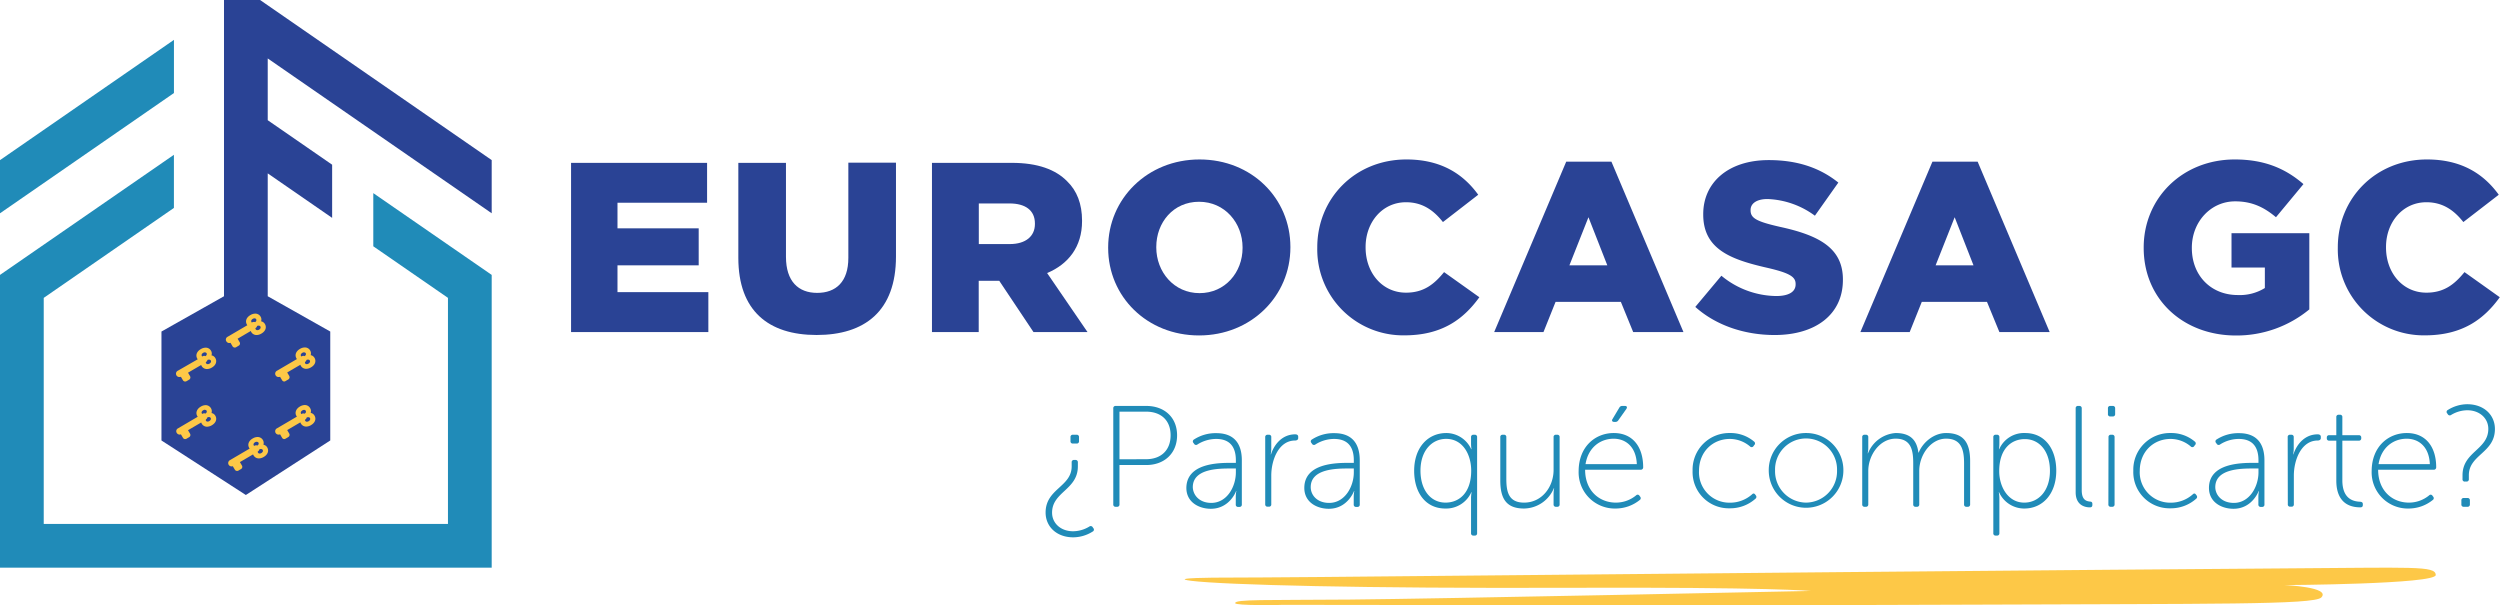
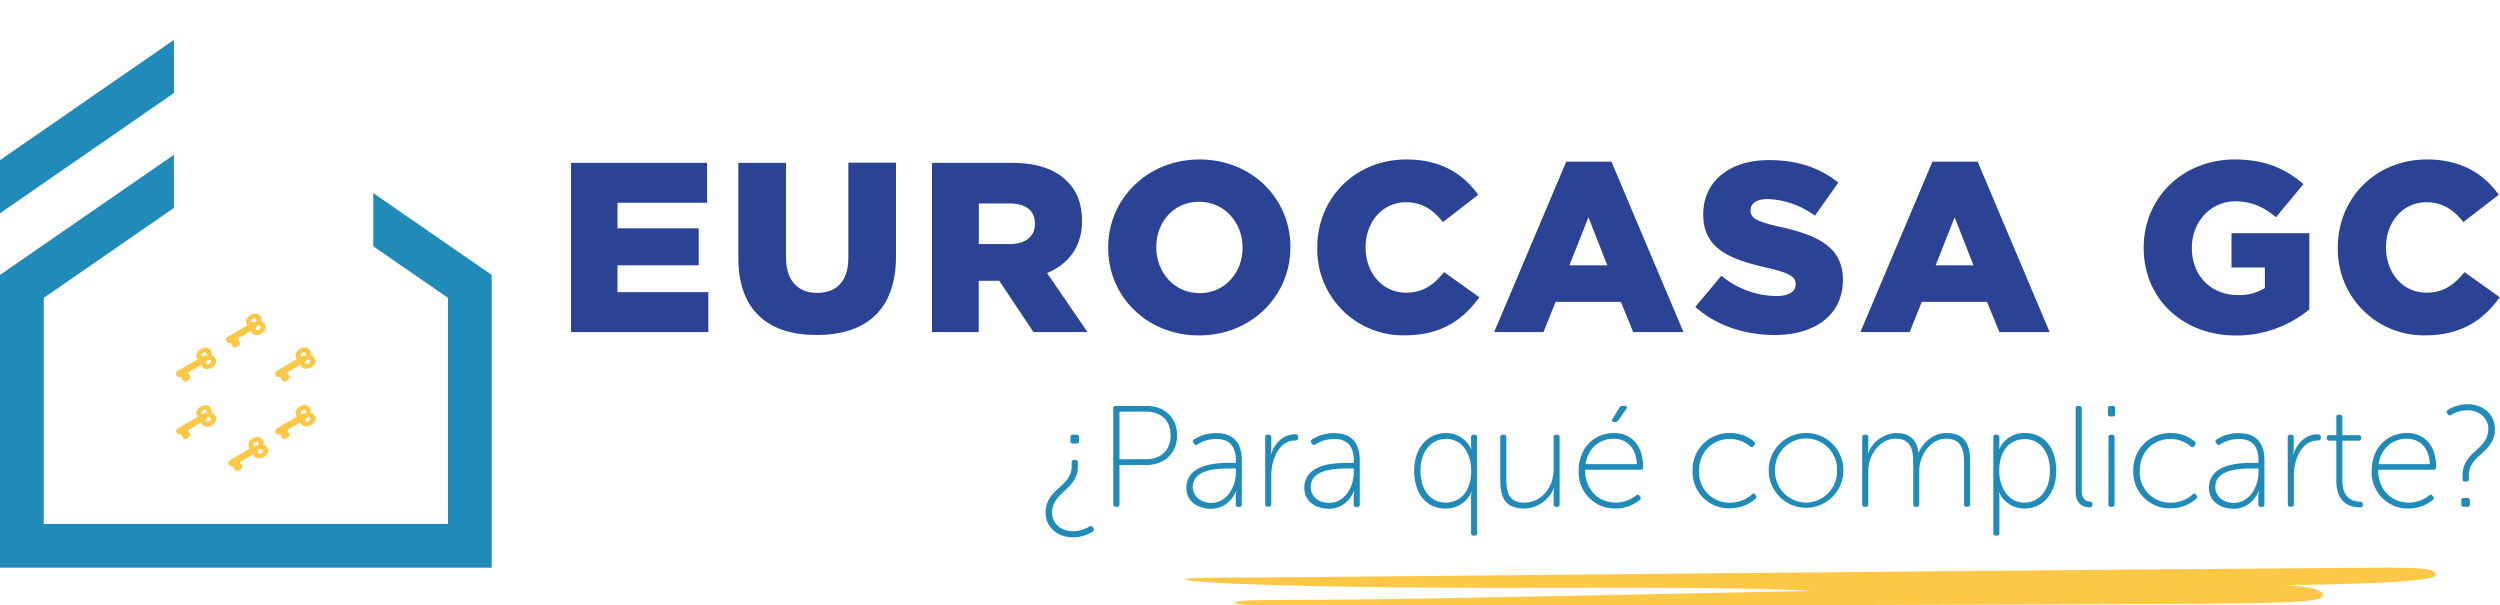
<svg xmlns="http://www.w3.org/2000/svg" id="Capa_1" data-name="Capa 1" viewBox="0 0 787.18 190.56">
  <defs>
    <style>.cls-1{fill:#2a4395;}.cls-2{fill:#fdc847;}.cls-3{fill:#208bb8;}</style>
  </defs>
-   <polygon class="cls-1" points="84.3 18.4 154.82 67.15 154.82 50.41 81.89 0 70.53 0 70.53 93.28 50.84 104.39 50.84 138.72 50.88 138.72 77.41 155.86 103.94 138.72 103.99 138.72 103.99 104.39 84.3 93.28 84.3 54.59 104.58 68.6 104.58 51.86 84.3 37.85 84.3 18.4" />
  <path class="cls-2" d="M430.68,228.32s141.82.28,218.8-.06c73.76-.33,106.56.09,108.8-2.27,3.12-3.29-11.56-3.89-11.56-3.89s47.7-.26,47.59-3.19-6.83-2.32-48.3-2.06-233,2-276.78,2.46c-41.58.43-57.67.44-57.67.44s-16.85,0-9.16,1c10.25,1.29,54.53,2.44,118.82,2.2s76.25,1,76.25,1-118.64,2.49-145.07,2.71-36.17-.13-36.12,1.12c0,.86,14.4.57,14.4.57" transform="translate(-27.36 -37.87)" />
  <polygon class="cls-3" points="154.82 86.56 117.54 60.81 117.54 77.55 141.05 93.79 141.05 164.97 13.77 164.97 13.77 93.79 54.76 65.47 54.76 48.74 0 86.56 0 93.64 0 93.64 0 164.97 0 178.74 13.77 178.74 141.05 178.74 154.82 178.74 154.82 164.97 154.82 93.64 154.82 93.64 154.82 86.56" />
  <polygon class="cls-3" points="54.77 12.55 0 50.42 0 67.16 54.77 29.29 54.77 12.55" />
  <path class="cls-1" d="M207.17,89.15H250V101.7H221.79v8.07h25.57v11.65H221.79v8.44H250.4v12.56H207.17Z" transform="translate(-27.36 -37.87)" />
  <path class="cls-1" d="M259.84,119.06V89.15h15v29.6c0,7.69,3.89,11.34,9.82,11.34s9.82-3.5,9.82-11v-30h15v29.53c0,17.2-9.82,24.73-25,24.73S259.84,135.72,259.84,119.06Z" transform="translate(-27.36 -37.87)" />
  <path class="cls-1" d="M320.81,89.15H346c8.14,0,13.77,2.13,17.35,5.78,3.12,3,4.72,7.16,4.72,12.41v.15c0,8.14-4.34,13.55-11,16.36l12.71,18.57H352.77L342,126.29h-6.47v16.13H320.81Zm24.5,25.57c5,0,7.92-2.44,7.92-6.32v-.15c0-4.19-3.05-6.32-8-6.32h-9.67v12.79Z" transform="translate(-27.36 -37.87)" />
  <path class="cls-1" d="M376.29,115.94v-.16c0-15.29,12.33-27.7,28.77-27.7s28.61,12.25,28.61,27.55v.15c0,15.3-12.33,27.71-28.76,27.71S376.29,131.23,376.29,115.94Zm42.32,0v-.16c0-7.68-5.56-14.38-13.7-14.38s-13.47,6.55-13.47,14.23v.15c0,7.69,5.55,14.39,13.62,14.39S418.61,123.62,418.61,115.94Z" transform="translate(-27.36 -37.87)" />
  <path class="cls-1" d="M442.13,115.94v-.16c0-15.52,11.94-27.7,28.08-27.7,10.88,0,17.88,4.57,22.6,11.11l-11.11,8.6c-3-3.8-6.54-6.24-11.64-6.24-7.46,0-12.71,6.32-12.71,14.08v.15c0,8,5.25,14.24,12.71,14.24,5.55,0,8.83-2.59,12-6.47l11.11,7.91c-5,6.93-11.79,12-23.59,12A27.05,27.05,0,0,1,442.13,115.94Z" transform="translate(-27.36 -37.87)" />
  <path class="cls-1" d="M520.52,88.77h14.23l22.68,53.65H541.6l-3.88-9.51H517.17l-3.81,9.51H497.84Zm12.94,32.65-5.94-15.15-6,15.15Z" transform="translate(-27.36 -37.87)" />
  <path class="cls-1" d="M561.16,134.51l8.22-9.82a27.49,27.49,0,0,0,17.28,6.39c4,0,6.09-1.37,6.09-3.65v-.15c0-2.21-1.75-3.43-9-5.1-11.34-2.59-20.09-5.79-20.09-16.75v-.15c0-9.89,7.83-17,20.62-17,9.06,0,16.14,2.44,21.92,7.08l-7.38,10.43a26.68,26.68,0,0,0-14.92-5.25c-3.58,0-5.33,1.52-5.33,3.42v.15c0,2.44,1.83,3.5,9.21,5.18,12.25,2.66,19.86,6.62,19.86,16.59V126c0,10.89-8.6,17.36-21.53,17.36C576.69,143.34,567.71,140.37,561.16,134.51Z" transform="translate(-27.36 -37.87)" />
  <path class="cls-1" d="M635.83,88.77h14.23l22.68,53.65H656.91L653,132.91H632.48l-3.81,9.51H613.15Zm12.93,32.65-5.93-15.15-6,15.15Z" transform="translate(-27.36 -37.87)" />
  <path class="cls-1" d="M702.35,115.94v-.16c0-15.52,12.18-27.7,28.69-27.7,9.36,0,16,2.89,21.61,7.76L744,106.27c-3.81-3.2-7.61-5-12.86-5-7.69,0-13.63,6.47-13.63,14.61V116c0,8.6,6,14.77,14.46,14.77a15,15,0,0,0,8.53-2.21V122.1H730V111.29h24.5v24a36,36,0,0,1-23.13,8.22C714.76,143.49,702.35,132.07,702.35,115.94Z" transform="translate(-27.36 -37.87)" />
  <path class="cls-1" d="M763.47,115.94v-.16c0-15.52,11.94-27.7,28.08-27.7,10.88,0,17.88,4.57,22.6,11.11L803,107.79c-3-3.8-6.54-6.24-11.64-6.24-7.46,0-12.71,6.32-12.71,14.08v.15c0,8,5.25,14.24,12.71,14.24,5.55,0,8.83-2.59,12-6.47l11.11,7.91c-5,6.93-11.79,12-23.59,12A27.05,27.05,0,0,1,763.47,115.94Z" transform="translate(-27.36 -37.87)" />
  <path class="cls-3" d="M366.75,183.47v1.23c0,7.43-8.12,8-8.12,14.6,0,3.27,2.67,5.85,6.62,5.85a9.94,9.94,0,0,0,5.12-1.49.71.71,0,0,1,1.05.22l.18.27a.67.67,0,0,1-.18,1.09,11.57,11.57,0,0,1-6.13,1.82c-5.21,0-8.7-3.36-8.7-7.8,0-7.53,8.21-8.08,8.21-14.56v-1.23a.69.69,0,0,1,.77-.77h.4A.7.7,0,0,1,366.75,183.47Zm.36-6.71a.69.69,0,0,1-.77.77H365.2a.69.69,0,0,1-.77-.77v-1.23a.69.69,0,0,1,.77-.77h1.14a.69.69,0,0,1,.77.77Z" transform="translate(-27.36 -37.87)" />
  <path class="cls-3" d="M377.9,166.46a.69.69,0,0,1,.77-.77h9.66c5.54,0,9.66,3.49,9.66,9.25s-4.12,9.35-9.66,9.35h-8.48v12.38a.69.69,0,0,1-.77.77h-.41a.69.69,0,0,1-.77-.77Zm10.34,16c4.63,0,7.71-2.76,7.71-7.53s-3.08-7.44-7.71-7.44h-8.39v15Z" transform="translate(-27.36 -37.87)" />
  <path class="cls-3" d="M415,183.61h1.5v-.77c0-5-2.59-6.76-6.21-6.76a11.1,11.1,0,0,0-5.86,1.72.71.71,0,0,1-1.08-.18l-.19-.27a.69.69,0,0,1,.14-1.09,12.48,12.48,0,0,1,7.08-2c5.21,0,8,2.9,8,8.57v13.88a.7.7,0,0,1-.78.77h-.36a.69.69,0,0,1-.77-.77v-2.22a10.36,10.36,0,0,1,.18-2h-.09c.05,0-2,5.58-7.94,5.58-3.67,0-7.71-2-7.71-6.58C401,183.7,411,183.61,415,183.61Zm-6.26,12.61c5,0,7.76-5.13,7.76-9.62v-1.22h-1.45c-3.86,0-12.11,0-12.11,5.89C403,193.68,404.93,196.22,408.78,196.22Z" transform="translate(-27.36 -37.87)" />
  <path class="cls-3" d="M425.74,175.53a.7.7,0,0,1,.77-.77h.37a.69.69,0,0,1,.77.77v3.54a9.64,9.64,0,0,1-.18,1.86h.09c1.13-3.49,3.81-6.3,7.62-6.3.63,0,.95.27.95.77v.41c0,.49-.41.77-1,.77-5.08,0-7.48,6-7.48,11.06v9a.69.69,0,0,1-.77.77h-.37a.7.7,0,0,1-.77-.77Z" transform="translate(-27.36 -37.87)" />
  <path class="cls-3" d="M452.14,183.61h1.5v-.77c0-5-2.59-6.76-6.22-6.76a11.06,11.06,0,0,0-5.85,1.72.72.72,0,0,1-1.09-.18l-.18-.27a.68.68,0,0,1,.14-1.09,12.46,12.46,0,0,1,7.07-2c5.22,0,8,2.9,8,8.57v13.88a.69.69,0,0,1-.77.77h-.36a.69.69,0,0,1-.77-.77v-2.22a10.36,10.36,0,0,1,.18-2h-.09s-2,5.58-7.94,5.58c-3.68,0-7.71-2-7.71-6.58C438.08,183.7,448.1,183.61,452.14,183.61Zm-6.26,12.61c4.94,0,7.76-5.13,7.76-9.62v-1.22h-1.45c-3.86,0-12.12,0-12.12,5.89C440.07,193.68,442,196.22,445.88,196.22Z" transform="translate(-27.36 -37.87)" />
  <path class="cls-3" d="M482.8,174.22a8.66,8.66,0,0,1,7.8,5.08h.09a11.26,11.26,0,0,1-.14-1.82v-1.95a.7.7,0,0,1,.77-.77h.37a.69.69,0,0,1,.77.77v30.21a.69.69,0,0,1-.77.77h-.37a.7.7,0,0,1-.77-.77V194.86a10.29,10.29,0,0,1,.18-2h-.09a8.68,8.68,0,0,1-8.21,5.13c-6.08,0-9.79-4.86-9.79-11.89C472.64,178.89,476.85,174.22,482.8,174.22Zm-.28,21.91c4.18,0,8.08-2.95,8.08-10.07,0-5-2.59-10-7.89-10-4.45,0-8.08,3.67-8.08,10C474.63,192.23,477.9,196.13,482.52,196.13Z" transform="translate(-27.36 -37.87)" />
  <path class="cls-3" d="M499.76,175.53a.69.69,0,0,1,.77-.77h.36a.69.69,0,0,1,.77.77v12.93c0,3.95.5,7.67,5.58,7.67,5.67,0,9.3-5,9.3-10.3v-10.3a.69.69,0,0,1,.77-.77h.36a.69.69,0,0,1,.77.77v21.14a.69.69,0,0,1-.77.77h-.36a.69.69,0,0,1-.77-.77v-3.22a9.64,9.64,0,0,1,.18-1.86h-.09a10.31,10.31,0,0,1-9.39,6.4c-5.58,0-7.48-3.09-7.48-8.85Z" transform="translate(-27.36 -37.87)" />
  <path class="cls-3" d="M535.49,174.22c5.9,0,9.26,4.26,9.26,10.79a.75.75,0,0,1-.82.77H526.47c0,6.58,4.44,10.35,9.7,10.35a10,10,0,0,0,6.4-2.32.64.64,0,0,1,1,.14l.27.36a.69.69,0,0,1-.18,1,12.09,12.09,0,0,1-7.53,2.68,11.4,11.4,0,0,1-11.7-11.84C524.47,178.48,529.69,174.22,535.49,174.22Zm7.26,9.79c-.23-5.53-3.54-8-7.3-8-4.17,0-8,2.72-8.85,8Zm-7.66-14.19,2.17-3.63a1,1,0,0,1,.91-.5H539c.63,0,.81.41.45.95l-2.54,3.59a1.06,1.06,0,0,1-.95.49h-.32C535,170.72,534.77,170.32,535.09,169.82Z" transform="translate(-27.36 -37.87)" />
  <path class="cls-3" d="M572.09,174.22a11.45,11.45,0,0,1,7.62,2.72.71.71,0,0,1,0,1.09l-.23.32a.69.69,0,0,1-1.09.09,9.79,9.79,0,0,0-6.35-2.36c-5.31,0-9.71,3.94-9.71,10.07a9.56,9.56,0,0,0,9.71,10,10.37,10.37,0,0,0,7-2.63c.36-.37.72-.32,1,.09l.23.31a.72.72,0,0,1-.18,1,11.94,11.94,0,0,1-8.08,3,11.4,11.4,0,0,1-11.7-11.84A11.53,11.53,0,0,1,572.09,174.22Z" transform="translate(-27.36 -37.87)" />
  <path class="cls-3" d="M596,174.22A11.67,11.67,0,0,1,607.79,186a11.75,11.75,0,1,1-23.5,0A11.66,11.66,0,0,1,596,174.22Zm0,21.91A9.86,9.86,0,0,0,605.79,186a9.76,9.76,0,1,0-19.51,0A9.87,9.87,0,0,0,596,196.13Z" transform="translate(-27.36 -37.87)" />
  <path class="cls-3" d="M613.72,175.53a.69.69,0,0,1,.77-.77h.37a.7.7,0,0,1,.77.77v3.22a9.51,9.51,0,0,1-.18,1.86h.09a10.12,10.12,0,0,1,8.71-6.39c4.53,0,6.66,2.13,7.16,6.17h.09c1.27-3.18,4.72-6.17,8.62-6.17,5.85,0,7.58,3.45,7.58,8.84v13.61a.7.7,0,0,1-.77.77h-.37a.69.69,0,0,1-.77-.77V183.74c0-4.26-.86-7.75-5.67-7.75s-8.44,5.12-8.44,10.16v10.52a.69.69,0,0,1-.77.77h-.36a.69.69,0,0,1-.77-.77V183.74c0-3.9-.54-7.75-5.53-7.75s-8.62,5.17-8.62,10.16v10.52a.7.7,0,0,1-.77.77h-.37a.69.69,0,0,1-.77-.77Z" transform="translate(-27.36 -37.87)" />
  <path class="cls-3" d="M655,175.53a.69.69,0,0,1,.77-.77h.36a.7.7,0,0,1,.78.77v1.95a11.26,11.26,0,0,1-.14,1.82h.09a8.51,8.51,0,0,1,8.17-5.08c6.07,0,9.79,4.85,9.79,11.88,0,7.21-4.22,11.89-10.07,11.89a8.68,8.68,0,0,1-7.94-5.13h-.09a9.77,9.77,0,0,1,.19,2v10.88a.7.7,0,0,1-.78.77h-.36a.69.69,0,0,1-.77-.77Zm9.75,20.6c4.45,0,8.08-3.68,8.08-10,0-6.12-3.27-10-7.9-10-4.17,0-8.07,2.95-8.07,10.07C656.85,191.18,659.66,196.13,664.74,196.13Z" transform="translate(-27.36 -37.87)" />
  <path class="cls-3" d="M680.93,166.46a.69.69,0,0,1,.77-.77h.37a.7.7,0,0,1,.77.77v25.77c0,3.17,1.54,3.44,2.63,3.58.4,0,.72.18.72.73v.27c0,.5-.18.81-.81.81-1.32,0-4.45-.5-4.45-4.76Z" transform="translate(-27.36 -37.87)" />
  <path class="cls-3" d="M691.09,168.23v-1.77a.69.69,0,0,1,.77-.77h.73a.7.7,0,0,1,.77.77v1.77a.7.7,0,0,1-.77.77h-.73A.69.69,0,0,1,691.09,168.23Zm.18,7.3a.69.69,0,0,1,.77-.77h.36a.7.7,0,0,1,.78.77v21.14a.7.7,0,0,1-.78.77H692a.69.69,0,0,1-.77-.77Z" transform="translate(-27.36 -37.87)" />
  <path class="cls-3" d="M710.86,174.22a11.45,11.45,0,0,1,7.62,2.72.7.7,0,0,1,0,1.09l-.23.32a.69.69,0,0,1-1.09.09,9.76,9.76,0,0,0-6.35-2.36c-5.3,0-9.7,3.94-9.7,10.07a9.56,9.56,0,0,0,9.7,10,10.33,10.33,0,0,0,7-2.63c.36-.37.72-.32,1,.09l.23.31a.72.72,0,0,1-.18,1,11.94,11.94,0,0,1-8.08,3,11.4,11.4,0,0,1-11.7-11.84A11.53,11.53,0,0,1,710.86,174.22Z" transform="translate(-27.36 -37.87)" />
  <path class="cls-3" d="M737,183.61h1.49v-.77c0-5-2.58-6.76-6.21-6.76a11,11,0,0,0-5.85,1.72.72.72,0,0,1-1.09-.18l-.18-.27a.68.68,0,0,1,.13-1.09,12.53,12.53,0,0,1,7.08-2c5.22,0,8,2.9,8,8.57v13.88a.69.69,0,0,1-.77.77h-.37a.7.7,0,0,1-.77-.77v-2.22a10.36,10.36,0,0,1,.18-2h-.09s-2,5.58-7.93,5.58c-3.68,0-7.72-2-7.72-6.58C722.92,183.7,733,183.61,737,183.61Zm-6.26,12.61c4.94,0,7.75-5.13,7.75-9.62v-1.22H737c-3.85,0-12.11,0-12.11,5.89C724.92,193.68,726.87,196.22,730.73,196.22Z" transform="translate(-27.36 -37.87)" />
  <path class="cls-3" d="M747.69,175.53a.69.69,0,0,1,.77-.77h.36a.69.69,0,0,1,.77.77v3.54a9.64,9.64,0,0,1-.18,1.86h.09c1.14-3.49,3.81-6.3,7.62-6.3.64,0,1,.27,1,.77v.41c0,.49-.4.77-1,.77-5.08,0-7.49,6-7.49,11.06v9a.69.69,0,0,1-.77.77h-.36a.69.69,0,0,1-.77-.77Z" transform="translate(-27.36 -37.87)" />
  <path class="cls-3" d="M763,176.62h-2.22a.69.69,0,0,1-.77-.77v-.18a.69.69,0,0,1,.77-.77H763v-5.67a.69.69,0,0,1,.77-.77h.36a.69.69,0,0,1,.77.77v5.67h5.18a.7.7,0,0,1,.77.77v.18a.7.7,0,0,1-.77.77h-5.18V189.1c0,6.07,3.68,6.66,5.54,6.75.68.05.91.28.91.78v.22c0,.46-.19.77-.78.77-5.35,0-7.57-3.4-7.57-8.39Z" transform="translate(-27.36 -37.87)" />
  <path class="cls-3" d="M785.19,174.22c5.9,0,9.26,4.26,9.26,10.79a.75.75,0,0,1-.82.77H776.17c0,6.58,4.44,10.35,9.7,10.35a10,10,0,0,0,6.4-2.32.64.64,0,0,1,1,.14l.27.36a.69.69,0,0,1-.18,1,12.09,12.09,0,0,1-7.53,2.68,11.4,11.4,0,0,1-11.7-11.84C774.17,178.48,779.39,174.22,785.19,174.22Zm7.26,9.79c-.23-5.53-3.54-8-7.3-8-4.17,0-8,2.72-8.85,8Z" transform="translate(-27.36 -37.87)" />
  <path class="cls-3" d="M802.74,188.73v-1.22c0-7.44,8.12-8,8.12-14.61,0-3.26-2.67-5.85-6.62-5.85a10,10,0,0,0-5.13,1.5.71.71,0,0,1-1-.23l-.18-.27a.67.67,0,0,1,.18-1.09,11.57,11.57,0,0,1,6.12-1.81c5.22,0,8.71,3.35,8.71,7.8,0,7.53-8.21,8.07-8.21,14.56v1.22a.69.69,0,0,1-.77.77h-.41A.69.69,0,0,1,802.74,188.73Zm-.36,6.72a.69.69,0,0,1,.77-.77h1.13a.7.7,0,0,1,.78.77v1.22a.7.7,0,0,1-.78.77h-1.13a.69.69,0,0,1-.77-.77Z" transform="translate(-27.36 -37.87)" />
  <path class="cls-2" d="M101.28,147.31a.83.83,0,0,1-.7-.4l-.64-1.1a1.07,1.07,0,0,1-1.3-.45,1,1,0,0,1,.37-1.44l6.23-3.65a1.43,1.43,0,0,1-.14-.2c-.61-1.06-.16-2.28,1.12-3a3,3,0,0,1,1.51-.45,1.89,1.89,0,0,1,1.68.95,1.71,1.71,0,0,1,.16,1.47,1.74,1.74,0,0,1,1.21.87c.62,1.05.17,2.27-1.12,3a3,3,0,0,1-1.5.45h0a1.9,1.9,0,0,1-1.69-.95,1.87,1.87,0,0,1-.15-.32l-4.14,2.43.64,1.09a.8.8,0,0,1-.29,1.1l-.33.19-.51.31A.87.87,0,0,1,101.28,147.31Zm6.52-6.1a.44.44,0,0,0,.06.32.58.58,0,0,0,.54.3,1,1,0,0,0,.54-.16c.44-.26.61-.67.41-1a.56.56,0,0,0-.49-.26.82.82,0,0,0-.26,0l-.28.08a1.08,1.08,0,0,1-.49.68Zm-.31-3.1a1.15,1.15,0,0,0-.54.16c-.44.26-.61.68-.41,1a.47.47,0,0,0,.13.15l.09-.05a1.08,1.08,0,0,1,.94-.06l.16-.15a.62.62,0,0,0,.17-.76A.59.59,0,0,0,107.49,138.11Z" transform="translate(-27.36 -37.87)" />
  <path class="cls-2" d="M102,186.16a.82.82,0,0,1-.69-.4l-.65-1.1a1,1,0,0,1-.39.07,1.07,1.07,0,0,1-.91-.52,1.05,1.05,0,0,1,.38-1.44l6.23-3.65a.9.9,0,0,1-.14-.2c-.62-1.06-.17-2.28,1.12-3a3,3,0,0,1,1.5-.45,1.92,1.92,0,0,1,1.69.95,1.8,1.8,0,0,1,.16,1.48,1.74,1.74,0,0,1,1.21.86c.61,1.05.16,2.27-1.12,3a3,3,0,0,1-1.51.45h0a1.87,1.87,0,0,1-1.68-.95,1,1,0,0,1-.15-.32l-4.15,2.43.64,1.09a.8.8,0,0,1-.28,1.1l-.34.19-.51.31A.81.81,0,0,1,102,186.16Zm6.52-6.1a.49.49,0,0,0,.06.32.58.58,0,0,0,.54.3,1,1,0,0,0,.54-.16c.44-.26.61-.67.41-1a.54.54,0,0,0-.49-.26.73.73,0,0,0-.25,0l-.29.08a1.08,1.08,0,0,1-.49.68Zm-.31-3.1a1.15,1.15,0,0,0-.54.16c-.44.26-.61.68-.41,1a.47.47,0,0,0,.13.15l.09-.05a1.1,1.1,0,0,1,.53-.14,1.16,1.16,0,0,1,.42.08l.15-.15a.62.62,0,0,0,.17-.76A.6.6,0,0,0,108.19,177Z" transform="translate(-27.36 -37.87)" />
  <path class="cls-2" d="M85.66,176.13a.79.79,0,0,1-.69-.4l-.65-1.1a1,1,0,0,1-.39.08,1.07,1.07,0,0,1-.91-.52,1,1,0,0,1,.38-1.44l6.23-3.66a.9.9,0,0,1-.14-.2c-.62-1-.17-2.27,1.12-3a3,3,0,0,1,1.5-.45,1.92,1.92,0,0,1,1.69,1,1.8,1.8,0,0,1,.16,1.48,1.77,1.77,0,0,1,1.21.86c.61,1.06.16,2.27-1.12,3a3.11,3.11,0,0,1-1.51.45h0a1.89,1.89,0,0,1-1.68-1,2.41,2.41,0,0,1-.15-.33l-4.15,2.43.64,1.09a.8.8,0,0,1-.28,1.1l-.34.2-.51.3A.81.81,0,0,1,85.66,176.13ZM92.19,170a.45.45,0,0,0,0,.32.6.6,0,0,0,.54.3,1.06,1.06,0,0,0,.54-.17c.44-.25.61-.67.41-1a.53.53,0,0,0-.49-.25,1.07,1.07,0,0,0-.25,0l-.29.08a1,1,0,0,1-.49.68Zm-.32-3.11a1.06,1.06,0,0,0-.54.17c-.44.25-.61.67-.41,1a.64.64,0,0,0,.13.15l.09-.06a1.11,1.11,0,0,1,.54-.14,1,1,0,0,1,.41.09l.15-.16a.62.62,0,0,0,.17-.76A.6.6,0,0,0,91.87,166.93Z" transform="translate(-27.36 -37.87)" />
  <path class="cls-2" d="M116.89,176.13a.81.81,0,0,1-.7-.4l-.64-1.1a1.09,1.09,0,0,1-.39.08,1.05,1.05,0,0,1-.54-2l6.23-3.66a1.43,1.43,0,0,1-.14-.2c-.62-1-.16-2.27,1.12-3a3.11,3.11,0,0,1,1.51-.45,1.91,1.91,0,0,1,1.68,1,1.73,1.73,0,0,1,.16,1.48,1.73,1.73,0,0,1,1.21.86c.62,1.06.17,2.27-1.12,3a3,3,0,0,1-1.5.45h0a1.92,1.92,0,0,1-1.69-1,2.41,2.41,0,0,1-.15-.33l-4.14,2.43.64,1.09a.81.81,0,0,1-.29,1.1l-.33.2-.51.3A.87.87,0,0,1,116.89,176.13Zm6.52-6.09a.45.45,0,0,0,.06.32.6.6,0,0,0,.54.3,1.06,1.06,0,0,0,.54-.17c.44-.25.61-.67.41-1a.55.55,0,0,0-.49-.25l-.26,0-.28.08a1,1,0,0,1-.49.68Zm-.31-3.11a1.06,1.06,0,0,0-.54.17c-.44.25-.61.67-.41,1a.47.47,0,0,0,.13.15l.09-.06a1.08,1.08,0,0,1,.53-.14,1,1,0,0,1,.41.09l.16-.16a.63.63,0,0,0,.17-.76A.61.61,0,0,0,123.1,166.93Z" transform="translate(-27.36 -37.87)" />
  <path class="cls-2" d="M85.66,158a.81.81,0,0,1-.7-.4l-.64-1.09a1.07,1.07,0,0,1-.39.07,1.05,1.05,0,0,1-.54-2L89.62,151a1.53,1.53,0,0,1-.14-.21c-.62-1.05-.17-2.27,1.12-3a3,3,0,0,1,1.51-.45,1.89,1.89,0,0,1,1.68.95,1.7,1.7,0,0,1,.16,1.47,1.76,1.76,0,0,1,1.21.86c.62,1.06.17,2.28-1.12,3a3,3,0,0,1-1.5.45h0a1.92,1.92,0,0,1-1.69-.95,1.87,1.87,0,0,1-.15-.32l-4.14,2.42.64,1.09a.82.82,0,0,1-.29,1.11l-.33.19-.52.3A.8.8,0,0,1,85.66,158Zm6.52-6.09a.44.44,0,0,0,.06.32.6.6,0,0,0,.54.3,1.15,1.15,0,0,0,.54-.16c.44-.26.61-.68.41-1a.54.54,0,0,0-.49-.26.82.82,0,0,0-.26,0l-.28.07a1,1,0,0,1-.5.68Zm-.31-3.1a1,1,0,0,0-.54.16c-.44.26-.61.67-.41,1a.47.47,0,0,0,.13.15l.09-.05a1,1,0,0,1,.53-.15,1,1,0,0,1,.41.09l.16-.16a.64.64,0,0,0,.17-.76A.61.61,0,0,0,91.87,148.83Z" transform="translate(-27.36 -37.87)" />
  <path class="cls-2" d="M116.88,158a.79.79,0,0,1-.69-.4l-.65-1.09a1,1,0,0,1-.39.07,1.05,1.05,0,0,1-.53-2l6.23-3.65a1.53,1.53,0,0,1-.14-.21c-.62-1.05-.17-2.27,1.12-3a3,3,0,0,1,1.5-.45,1.9,1.9,0,0,1,1.69.95,1.77,1.77,0,0,1,.16,1.47,1.8,1.8,0,0,1,1.21.86c.62,1.06.17,2.28-1.12,3a3,3,0,0,1-1.51.45h0a1.91,1.91,0,0,1-1.68-.95,1.87,1.87,0,0,1-.15-.32l-4.14,2.42.64,1.09a.82.82,0,0,1-.29,1.11l-.33.19-.52.3A.81.81,0,0,1,116.88,158Zm6.53-6.09a.49.49,0,0,0,0,.32.62.62,0,0,0,.54.3,1.15,1.15,0,0,0,.54-.16c.44-.26.61-.68.41-1a.52.52,0,0,0-.49-.26.77.77,0,0,0-.25,0l-.28.07a1.08,1.08,0,0,1-.5.68Zm-.32-3.1a1.07,1.07,0,0,0-.54.16c-.44.26-.61.67-.41,1a.5.5,0,0,0,.14.15l.09-.05a1,1,0,0,1,.53-.15,1,1,0,0,1,.41.09l.15-.16a.62.62,0,0,0,.17-.76A.59.59,0,0,0,123.09,148.83Z" transform="translate(-27.36 -37.87)" />
</svg>